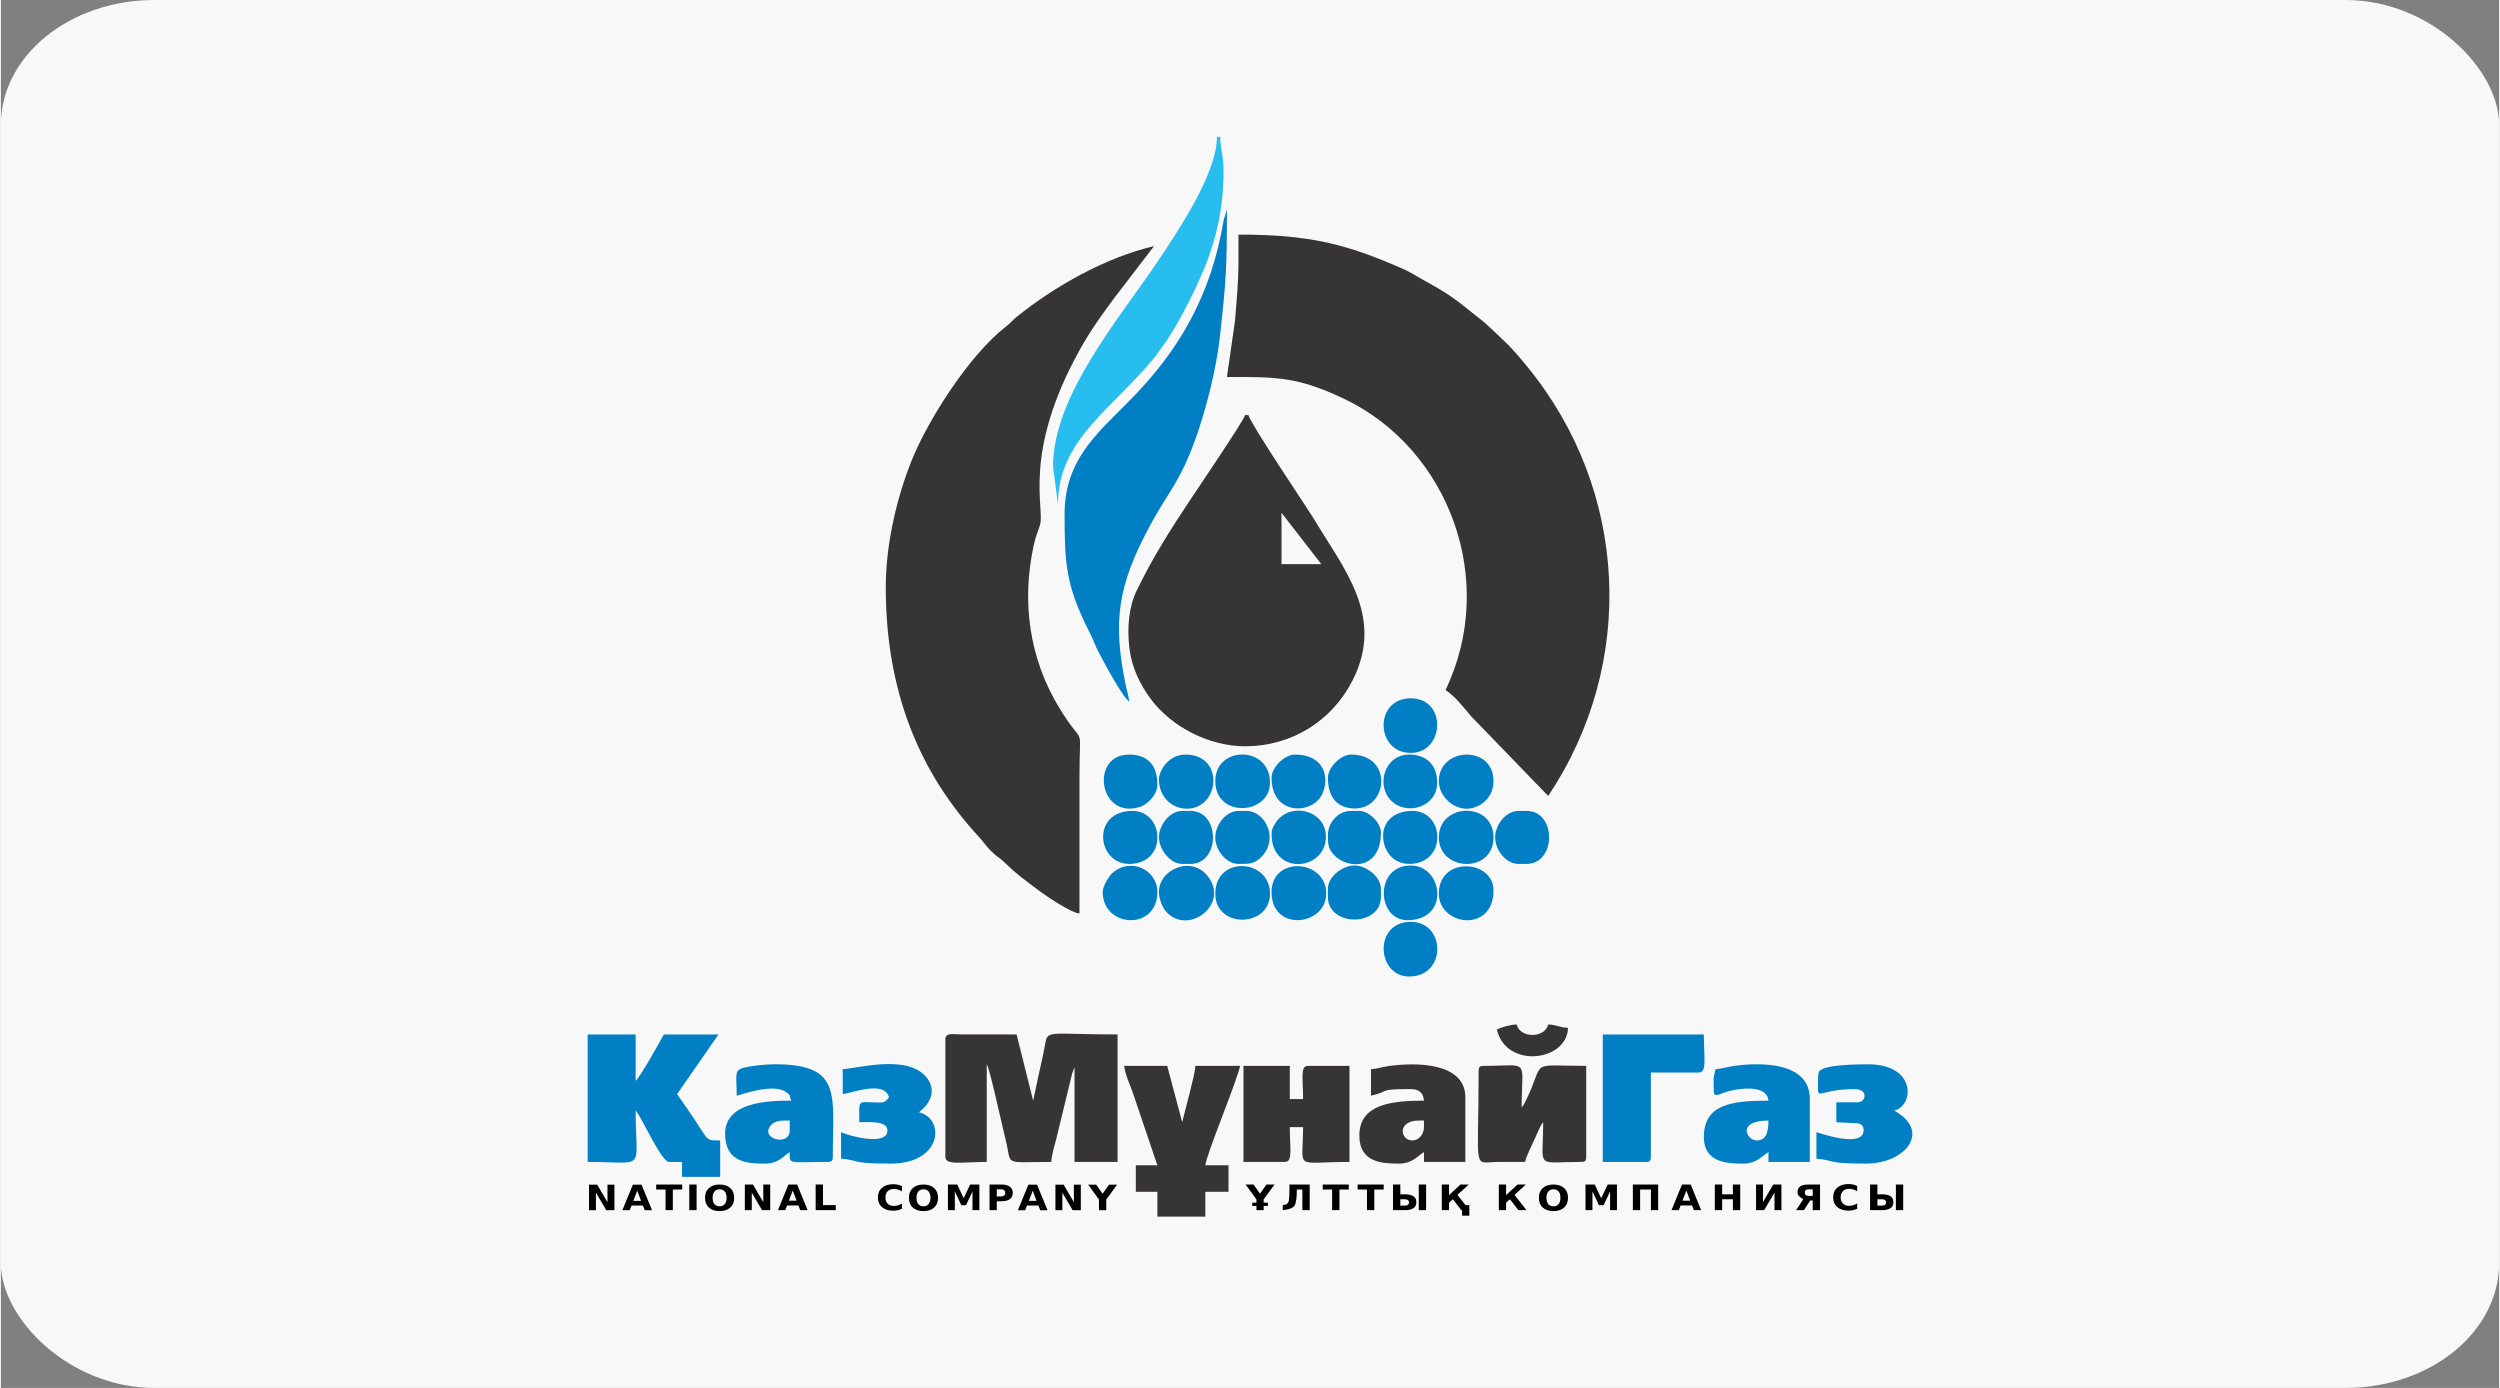
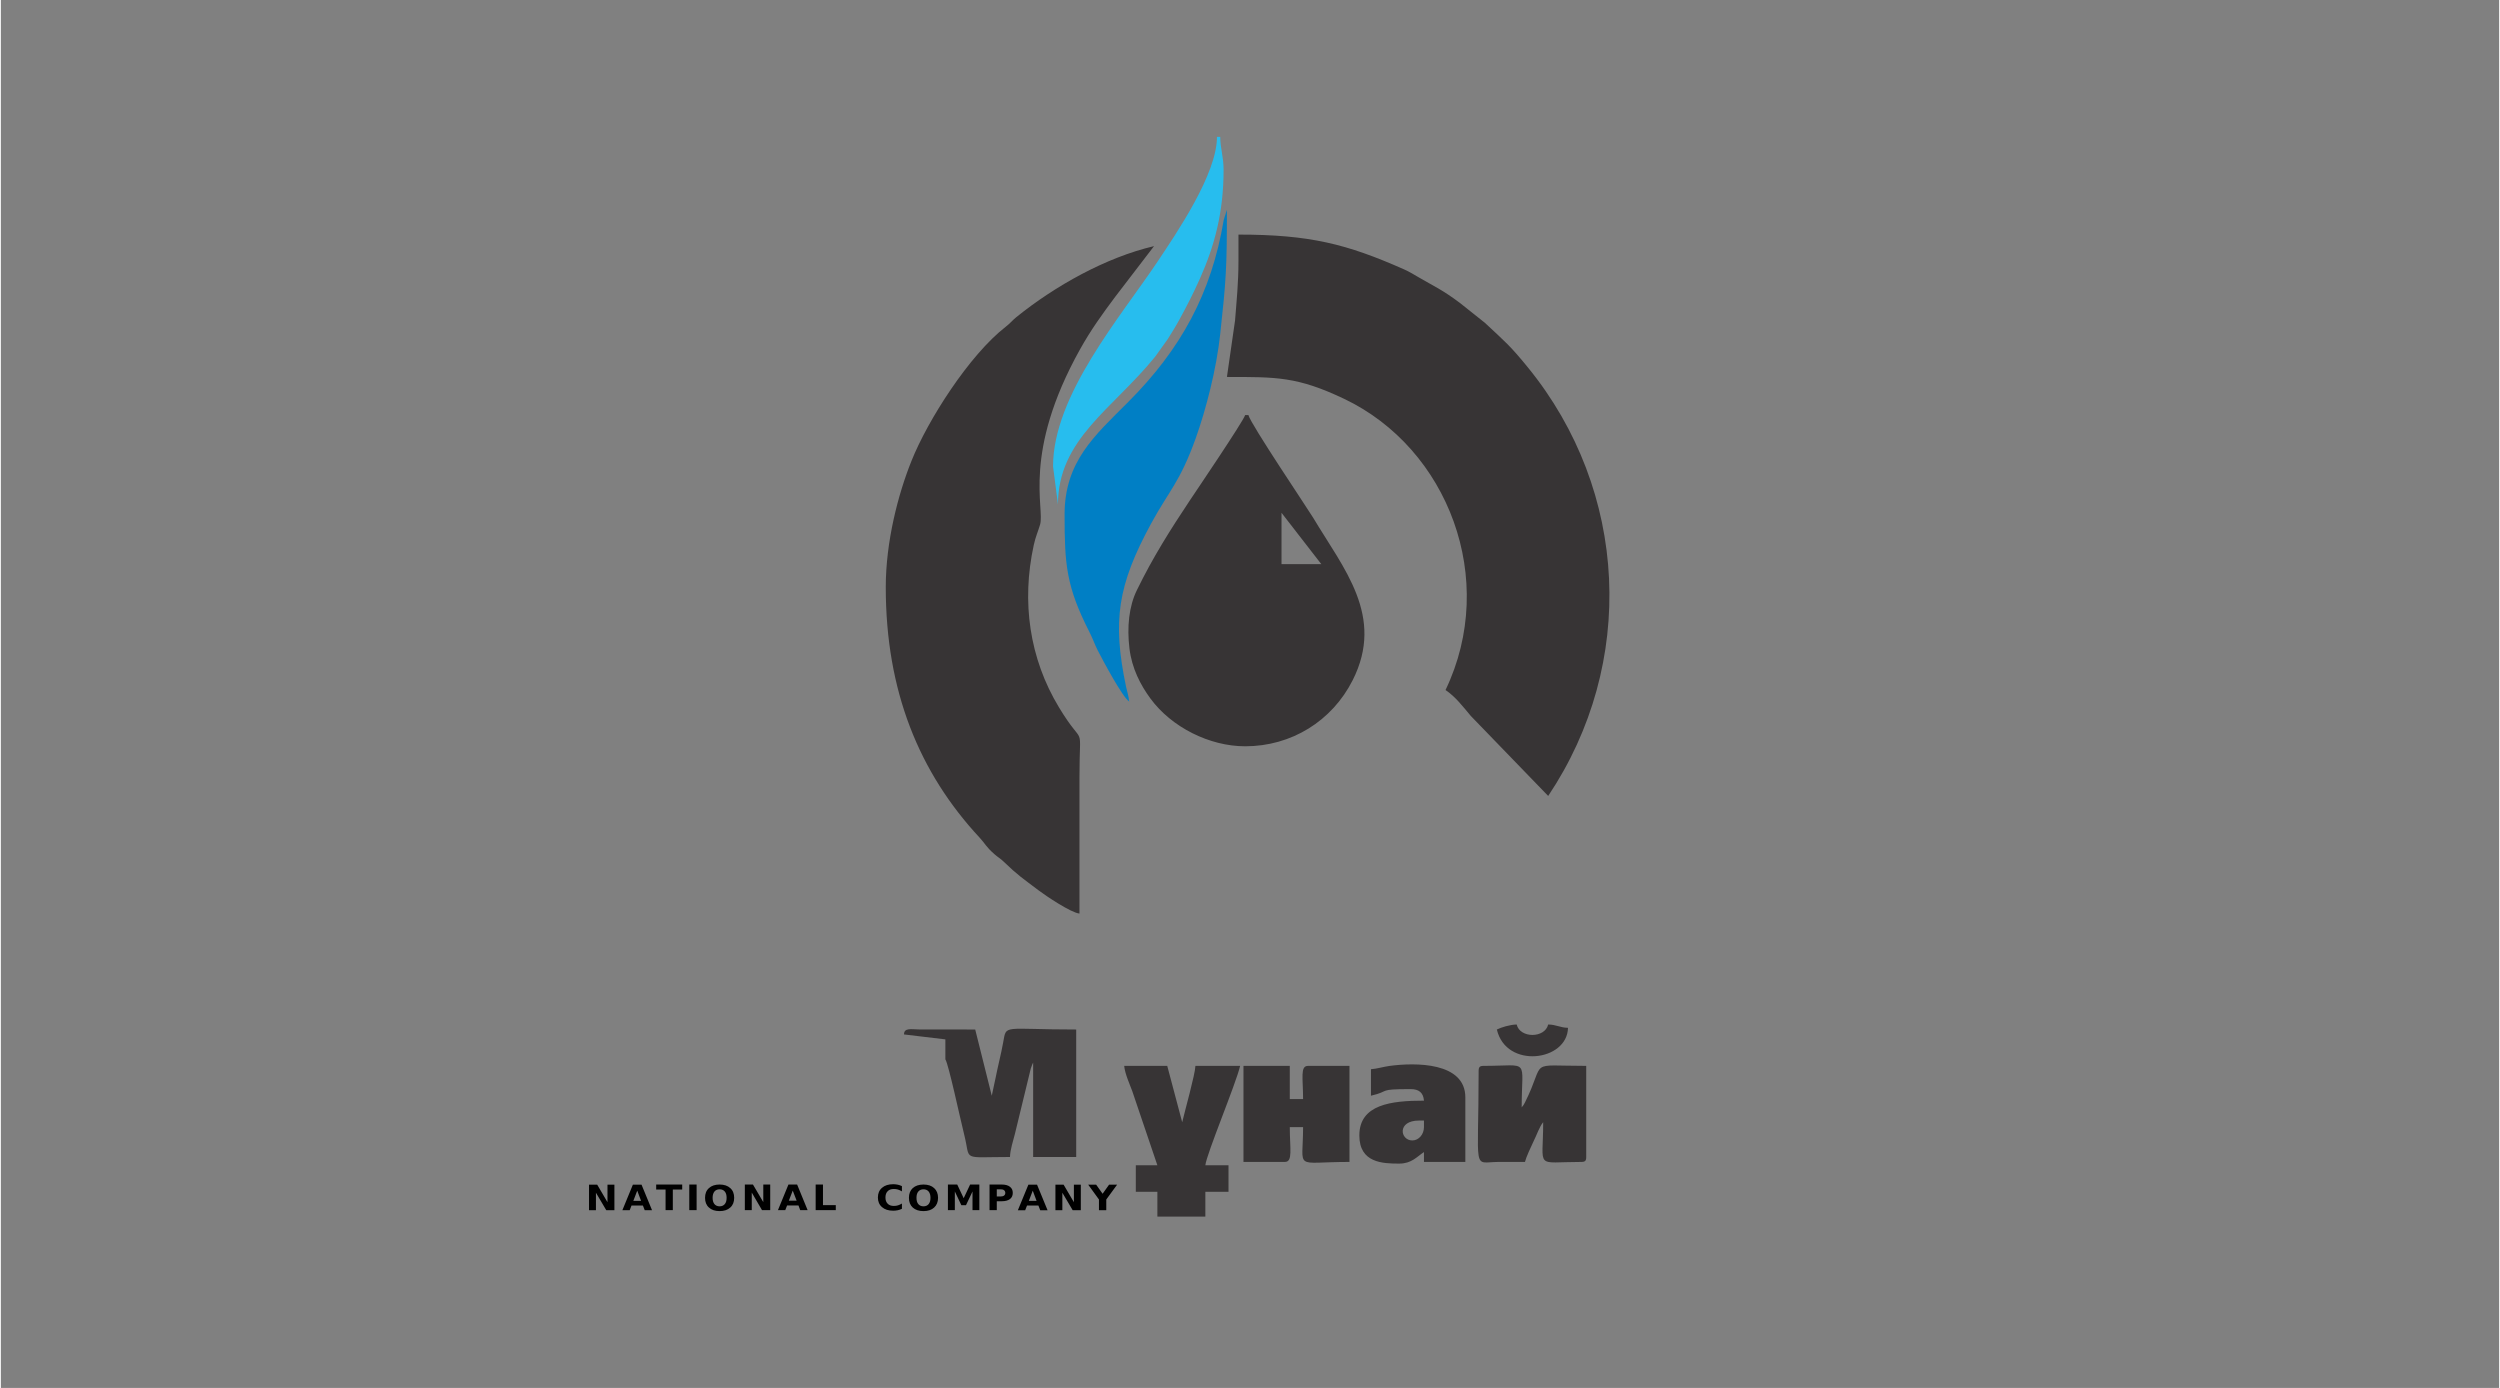
<svg xmlns="http://www.w3.org/2000/svg" xml:space="preserve" width="290px" height="161px" version="1.1" style="shape-rendering:geometricPrecision; text-rendering:geometricPrecision; image-rendering:optimizeQuality; fill-rule:evenodd; clip-rule:evenodd" viewBox="0 0 3139.4 1744.1">
  <rect x="0" y="0" width="3139.4" height="1744.1" fill="#808080" stroke="none" />
  <defs>
    <style type="text/css">
   
    .fil2 {fill:#007FC5}
    .fil3 {fill:#27BDEE}
    .fil1 {fill:#373435}
    .fil0 {fill:#F8F8F8}
    .fil4 {fill:black;fill-rule:nonzero}
   
  </style>
  </defs>
  <g id="Слой_x0020_1">
-     <rect class="fil0" width="3139.4" height="1744.1" rx="193" ry="157" />
    <g id="_2939927060032">
      <path class="fil1" d="M1112 738c0,130.3 41.8,232.8 118.1,314.8 7,7.5 7.3,10.8 18.7,20.8 4.8,4.2 6.6,4.6 11.5,9.3 17.9,17.3 24.3,21.2 43.4,35.7 9.2,7 41.2,28.5 51.7,29.4l0 -170.7c0,-74.6 7.6,-33.2 -25.8,-88.5 -37.2,-61.5 -47.2,-132.7 -31.6,-204 2.4,-10.8 5.1,-16.2 7.9,-25.5 6.2,-20.6 -22.8,-89.4 50.2,-220.3 13.6,-24.4 27.9,-44.2 44.2,-66l48.8 -63.7c-60.3,14.1 -124.3,49.9 -173,89.2 -5.2,4.2 -7.4,7.5 -13.1,11.9 -46.2,35.8 -98.3,117.8 -118.6,168.6 -16.9,42 -32.4,101.5 -32.4,159zm497.3 -93.6l50 64.5 -50 0 0 -64.5zm-45.7 293.4c58,0 109.2,-31.6 135.2,-83.2 40.5,-80.4 -11.5,-140 -49.8,-204.1 -6.7,-11.1 -78.7,-117.9 -81.3,-128.9l-4.1 0c-2.1,7.6 -63.8,98.7 -69.6,107.4 -24.4,36.7 -46.4,71.4 -66.4,112.5 -10.1,20.5 -12.6,46.6 -9.4,73.2 3,25.2 13.9,46.1 26.4,63.1 26.5,36.1 74.3,60 119,60zm-8.4 -609.7c0,27 -2.3,49.5 -4.3,74.7l-10.2 70.9c62.2,0 88.5,-0.5 147.3,27.5 130.7,62.2 193.9,227.2 127.4,365.9 12.4,8.3 21.9,20.8 31.8,32.6l97.2 100.5c111.3,-166.2 101.1,-383.2 -25.5,-538.5 -22.4,-27.5 -28.1,-31.8 -54.1,-56.1l-31.3 -24.9c-21,-15.8 -31.1,-20.2 -51.3,-31.9 -6.3,-3.6 -11.7,-7.1 -18.9,-10.3 -72.3,-32 -118.8,-43.7 -208.1,-43.7l0 33.3z" />
      <path class="fil2" d="M1336.7 646.5c0,62.4 1.9,90.2 31.2,147.7 3.9,7.5 6.7,15.7 10.4,23 6.6,12.9 31.1,58.8 39.6,64.4 -0.6,-6.8 -2.7,-12.5 -4,-18.9 -17.2,-82.3 -10.7,-127.1 31.7,-205.1 22.9,-41.9 35.9,-51.4 55.8,-106.6 12.9,-36.1 26.2,-87.2 30.9,-131.4 7.3,-66.8 8.4,-83.1 8.4,-156l-4 12.7c-15.5,92.7 -54.1,162.9 -120.4,229.2 -42,42 -79.6,74.7 -79.6,141z" />
-       <path class="fil2" d="M737.4 1460.1c75.2,0 60.3,13.5 60.3,-64.5 1.9,2.2 0.5,0.4 2.7,3.6 7.1,10.5 30.5,60.9 39,60.9l16.6 0 0 18.8 47.9 0 0 -45.8c-18.6,0 -14.2,0.6 -32.9,-27.5 -7.3,-11 -14.2,-20.3 -21.2,-30.8l52 -74.9 -68.7 0c-4.6,8.7 -30.3,54.6 -35.4,58.3l0 -58.3 -60.3 0 0 160.2zm320.5 -116.5l0 31.2c11.1,-0.9 52.3,-17.9 58.2,4.2 -6.1,7.1 -5.3,6.6 -18.7,6.3 -21.3,-0.6 -18.7,-3.3 -18.7,24.9 11,0 35.4,-2.4 35.4,10.4 0,19.8 -47.6,7.2 -58.3,2.1l0 33.3c23.6,1.9 10.7,6.2 62.4,6.2 65.3,0 68.5,-56.8 35.4,-64.5 0,0 27.4,-18.7 10.9,-42.1 -22.3,-31.3 -84.7,-13.8 -106.6,-12zm-72.9 64.5l6.3 0 0 12.5c0,20.7 -38.4,10.5 -23.6,-6.7 3.7,-4.3 10.1,-5.8 17.3,-5.8zm-60.3 -31.2c6.1,-1.4 46.4,-16.4 62.5,-4.3 6.6,5 2.4,2.8 6.2,10.5 -29.8,0 -83.3,1.6 -83.3,41.7 0,36.2 28.5,37.4 50,37.4 16.7,0 21.9,-8.3 31.2,-14.5 0,16.2 -2.8,12.4 47.8,12.4 4.8,0 6.3,-1.4 6.3,-6.2 0,-78.2 12.5,-116.5 -72.9,-116.5 -11.8,0 -29.4,1.8 -39.2,4.4 -12.5,3.4 -8.6,9.3 -8.6,35.1z" />
      <path class="fil3" d="M1322.2 586.1l6.2 47.9c0,-82.3 68.7,-119.8 122.2,-185.9l15.6 -21.8c5.4,-8.7 9.8,-15.5 14.8,-24.7 10,-18.3 16.7,-31.4 25.7,-51.3 18.5,-41.6 29.8,-83.4 29.8,-136.7 0,-17 -4.2,-27.1 -4.2,-41.6l-4.1 0c0,46.5 -50.1,119.9 -74.5,156.5 -46.1,69.1 -131.5,168 -131.5,257.6z" />
-       <path class="fil1" d="M1453.3 1464.3l-27.1 0 0 33.3 27.1 0 0 31.2 60.3 0 0 -31.2 29.1 0 0 -33.3 -29.1 0c1.1,-13.2 38.5,-102.5 43.7,-124.9l-56.2 0c-0.2,10.1 -13.5,57.4 -16.6,70.8l-18.8 -70.8 -54.1 0c0.9,9.9 7.2,23.7 10.1,31.6l31.6 93.3zm426.6 -170.6c11.6,49.9 88.5,40.1 89.4,-2.1 -10.3,-0.3 -14.5,-4 -24.9,-4.2 -4.1,17.5 -35.5,17.5 -39.6,0 -8.4,0.2 -19.2,3.5 -24.9,6.3zm-106.2 139.4c-15.4,0 -19.6,-25 8.4,-25l6.2 0 0 8.3c0,8.9 -6.4,16.7 -14.6,16.7zm-52 -89.5l0 33.3c25.4,-5.9 7.1,-8.3 50,-8.3 10.3,0 15.8,4.5 16.6,14.5 -41.1,0 -81.2,4.7 -81.2,43.7 0,34.5 29.3,35.4 50,35.4 15.6,0 22,-8.4 31.2,-14.5l0 12.4 52 0 0 -81.1c0,-44.4 -62.6,-44 -95.6,-39.5 -8.1,1.2 -15.3,3.5 -23,4.1zm-160.2 116.5l52 0c10.3,0 6.2,-16.4 6.2,-43.7l16.7 0c0,55.3 -12.9,43.7 58.3,43.7l0 -120.7 -52.1 0c-10.1,0 -6.2,15.2 -6.2,41.7l-16.7 0 0 -41.7 -58.2 0 0 120.7zm295.5 -114.4c0,130.4 -8.4,114.6 24.9,114.4 11.1,0 22.2,0 33.3,0 1.4,-5.8 7.8,-19.6 10.4,-25 4.5,-8.9 7.8,-19.4 12.5,-24.9 0,60.1 -11.3,49.9 47.9,49.9 4.8,0 6.2,-1.4 6.2,-6.2l0 -114.5c-76,0 -49.6,-8.8 -76.9,45.8 -1.8,3.5 -2,3.7 -4.2,6.3 0,-62.7 11.4,-52.1 -47.9,-52.1 -4.8,0 -6.2,1.5 -6.2,6.3zm-670.1 -39.6l0 147.8c0,10.9 22,6.2 52,6.2l0 -122.7c4.1,6.4 18.2,72.7 23.7,94.8 8.5,33.6 -4.9,27.9 57.5,27.9 0.2,-9.2 4.1,-20.8 6.2,-29.1l18.3 -75.4c0.8,-3.1 0.8,-3.7 1.6,-6.6l1.7 -4.7c0.1,-0.4 0.5,-1.1 0.6,-1.4 0.2,-0.3 0.4,-0.9 0.7,-1.4l0 118.6 54.1 0 0 -160.2c-93.7,0 -87.4,-7.1 -91.8,16.4 -1.4,7.6 -2.8,14.1 -4.7,22.3 -3.7,15.8 -6.2,29.7 -9.6,44.5l-20.8 -83.2 -70.9 -0.1c-9.2,-0.1 -18.6,-2.4 -18.6,6.3z" />
-       <path class="fil2" d="M2206.6 1433.1c-13.2,0 -25.6,-25 14.6,-25 0,12.9 -2.2,25 -14.6,25zm77 -79.1c0,34.3 -5.3,14.6 45.8,14.6 18,0 14.2,16.6 4.1,16.6l-27 0 0 25 25.7 1.3c0.4,0.1 10,-0.1 8.4,10.7 -3.1,20.3 -56.6,1.1 -59.1,0.5l0 33.3c23.6,1.9 10.7,6.2 62.4,6.2 48.8,0 81.9,-39.7 36.7,-65.8 -0.3,-0.2 -0.9,-0.5 -1.3,-0.8 24.6,-5.7 28.9,-58.2 -33.3,-58.2 -13.3,0 -46.1,0.6 -56.6,5.8 -4.8,2.4 -5.8,3.5 -5.8,10.8zm-270.6 106.1l54.2 0c4.8,0 6.2,-1.4 6.2,-6.2l0 -106.1 60.3 0c10.6,0 6.3,-19.1 6.3,-47.9l-127 0 0 160.2zm141.6 -116.5c-3.3,13.9 -2.1,10.4 -2.1,27.1 0,9.2 7.3,4.2 14.2,1.8 10.9,-3.7 52.6,-12 54.5,10.6 -45.9,0 -81.2,4.4 -81.2,45.8 0,32.6 30.3,33.3 49.9,33.3 15.7,0 22,-8.4 31.3,-14.5l0 12.4 52 0 0 -79c0,-46.8 -61.2,-46.4 -95.7,-41.6 -8.1,1.2 -15.2,3.5 -22.9,4.1z" />
-       <path class="fil2" d="M1807 1123c0,40.4 68.7,49.9 68.7,-4.1 0,-38.7 -68.7,-43.4 -68.7,4.1zm-139.4 -145.7c0,20.9 8.6,37.3 31.7,38.6 43.9,2.3 51.2,-67.7 -2.6,-67.7 -13,0 -29.1,16.1 -29.1,29.1zm0 72.9c0,12.2 0.9,17.1 8.4,24.9 16.4,16.9 58.2,19 58.2,-29.1 0,-12 -15.1,-27 -27.1,-27 -12.4,0 -21.4,-1.4 -31.6,10 -4.6,5.1 -7.9,11.9 -7.9,21.2zm-70.8 -2.1c0,51.6 65.4,47 68.2,5.8 2.5,-36.2 -46.8,-48.2 -64.1,-18.4 -2.1,3.7 -4.1,6.8 -4.1,12.6zm0 -70.8c0,42.8 40.6,46.1 57.9,28.8 15.7,-15.7 16.4,-57.9 -28.7,-57.9 -13,0 -29.2,16.1 -29.2,29.1zm-178.9 108.3c48.8,0 44.4,-66.6 4.1,-66.6 -52,0 -44.9,66.6 -4.1,66.6zm351.7 0c48,0 45.4,-66.6 4.1,-66.6 -25.1,0 -38.2,15.6 -36.6,34.6 1.4,17.8 14.1,32 32.5,32zm35.3 -102c0,-22.1 -13.2,-35.4 -35.3,-35.4 -30.7,0 -42,38.4 -22.5,57.9 19.5,19.5 57.8,8.2 57.8,-22.5zm-278.8 68.7c0,16.2 13.8,33.3 29.1,33.3 11.9,0 20.1,0.9 29.8,-9.8 21.5,-23.8 2.4,-56.8 -19.4,-56.8l-10.4 0c-15.3,0 -29.1,17 -29.1,33.3zm-72.8 -66.6c0,-23.2 -11.5,-37.5 -35.4,-37.5 -49.5,0 -38.2,80.9 12,66.2 13,-3.8 23.4,-16.9 23.4,-28.7zm214.3 131.1l0 10.4c0,37.7 66.6,37.7 66.6,0l0 -10.4c0,-15.1 -18.3,-29.2 -33.3,-29.2 -15,0 -33.3,14.1 -33.3,29.2zm-212.3 -137.4c0,21 15.1,36.2 33.6,36.8 42.8,1.5 50,-68 -0.3,-68 -21,0 -33.3,19.9 -33.3,31.2zm351.7 72.9c0,43.2 68.7,45.7 68.7,0 0,-45.7 -68.7,-43.6 -68.7,0zm-351.7 0c0,14.9 14.1,33.3 29.2,33.3l10.4 0c37.7,0 37.7,-66.6 0,-66.6l-10.4 0c-15.5,0 -29.2,17.4 -29.2,33.3zm422.5 0c0,16.2 13.8,33.3 29.1,33.3l10.4 0c37.4,0 38,-66.6 0,-66.6l-10.4 0c-15.3,0 -29.1,17 -29.1,33.3zm-70.8 -70.8c0,17.2 15,32.8 31.9,34.6 16.1,1.7 36.8,-10.9 36.8,-34.6 0,-45.9 -68.7,-42.8 -68.7,0zm-422.4 139.4c0,45.2 68.7,49.2 68.7,0 0,-28 -33.8,-44.4 -56.9,-23.5 -4.4,4.1 -11.8,16.6 -11.8,23.5zm382.9 35.4c54.1,0 44.8,-68.7 4.2,-68.7 -45.7,0 -43.1,68.7 -4.2,68.7zm-312.2 -35.4c0,9 4.5,19.5 8.8,24.5 27.9,31.7 82.9,-10.5 50.7,-46.5 -20.7,-23.1 -59.5,-6.1 -59.5,22zm316.4 -174.8c42.7,0 45.9,-68.6 0,-68.6 -46.4,0 -44.5,68.6 0,68.6zm-245.6 176.9c0,44.3 68.7,42.9 68.7,0 0,-44.3 -68.7,-48.1 -68.7,0zm243.5 104.1c47.6,0 46.3,-68.7 2.1,-68.7 -47.2,0 -42.8,68.7 -2.1,68.7zm-243.5 -245.6c0,47.1 68.7,42.7 68.7,2.1 0,-47.4 -68.7,-46.6 -68.7,-2.1zm70.7 139.4c0,51.2 68.7,42.3 68.7,2.1 0,-43.6 -68.7,-47.7 -68.7,-2.1z" />
+       <path class="fil1" d="M1453.3 1464.3l-27.1 0 0 33.3 27.1 0 0 31.2 60.3 0 0 -31.2 29.1 0 0 -33.3 -29.1 0c1.1,-13.2 38.5,-102.5 43.7,-124.9l-56.2 0c-0.2,10.1 -13.5,57.4 -16.6,70.8l-18.8 -70.8 -54.1 0c0.9,9.9 7.2,23.7 10.1,31.6l31.6 93.3zm426.6 -170.6c11.6,49.9 88.5,40.1 89.4,-2.1 -10.3,-0.3 -14.5,-4 -24.9,-4.2 -4.1,17.5 -35.5,17.5 -39.6,0 -8.4,0.2 -19.2,3.5 -24.9,6.3zm-106.2 139.4c-15.4,0 -19.6,-25 8.4,-25l6.2 0 0 8.3c0,8.9 -6.4,16.7 -14.6,16.7zm-52 -89.5l0 33.3c25.4,-5.9 7.1,-8.3 50,-8.3 10.3,0 15.8,4.5 16.6,14.5 -41.1,0 -81.2,4.7 -81.2,43.7 0,34.5 29.3,35.4 50,35.4 15.6,0 22,-8.4 31.2,-14.5l0 12.4 52 0 0 -81.1c0,-44.4 -62.6,-44 -95.6,-39.5 -8.1,1.2 -15.3,3.5 -23,4.1zm-160.2 116.5l52 0c10.3,0 6.2,-16.4 6.2,-43.7l16.7 0c0,55.3 -12.9,43.7 58.3,43.7l0 -120.7 -52.1 0c-10.1,0 -6.2,15.2 -6.2,41.7l-16.7 0 0 -41.7 -58.2 0 0 120.7zm295.5 -114.4c0,130.4 -8.4,114.6 24.9,114.4 11.1,0 22.2,0 33.3,0 1.4,-5.8 7.8,-19.6 10.4,-25 4.5,-8.9 7.8,-19.4 12.5,-24.9 0,60.1 -11.3,49.9 47.9,49.9 4.8,0 6.2,-1.4 6.2,-6.2l0 -114.5c-76,0 -49.6,-8.8 -76.9,45.8 -1.8,3.5 -2,3.7 -4.2,6.3 0,-62.7 11.4,-52.1 -47.9,-52.1 -4.8,0 -6.2,1.5 -6.2,6.3zm-670.1 -39.6l0 147.8l0 -122.7c4.1,6.4 18.2,72.7 23.7,94.8 8.5,33.6 -4.9,27.9 57.5,27.9 0.2,-9.2 4.1,-20.8 6.2,-29.1l18.3 -75.4c0.8,-3.1 0.8,-3.7 1.6,-6.6l1.7 -4.7c0.1,-0.4 0.5,-1.1 0.6,-1.4 0.2,-0.3 0.4,-0.9 0.7,-1.4l0 118.6 54.1 0 0 -160.2c-93.7,0 -87.4,-7.1 -91.8,16.4 -1.4,7.6 -2.8,14.1 -4.7,22.3 -3.7,15.8 -6.2,29.7 -9.6,44.5l-20.8 -83.2 -70.9 -0.1c-9.2,-0.1 -18.6,-2.4 -18.6,6.3z" />
      <path class="fil4" d="M739.1 1488.7l10.3 0 12.9 22 0 -22 8.7 0 0 32.1 -10.2 0 -13 -22 0 22 -8.7 0 0 -32.1zm67.7 26.2l-14.3 0 -2.3 5.9 -9.2 0 13.2 -32.1 10.9 0 13.2 32.1 -9.2 0 -2.3 -5.9zm-12 -5.9l9.7 0 -4.8 -12.8 -4.9 12.8zm28.7 -20.5l32.7 0 0 6.3 -11.8 0 0 25.9 -9.1 0 0 -25.9 -11.8 0 0 -6.3zm41.6 0l9.2 0 0 32.2 -9.2 0 0 -32.2zm38.1 6c-2.8,0 -5,1 -6.5,2.8 -1.5,1.9 -2.3,4.5 -2.3,7.9 0,3.4 0.8,6 2.3,7.9 1.5,1.8 3.7,2.8 6.5,2.8 2.8,0 5,-1 6.5,-2.8 1.6,-1.9 2.3,-4.5 2.3,-7.9 0,-3.4 -0.7,-6 -2.3,-7.9 -1.5,-1.8 -3.7,-2.8 -6.5,-2.8zm0 -6c5.7,0 10.2,1.5 13.4,4.5 3.3,2.9 4.9,7 4.9,12.2 0,5.2 -1.6,9.3 -4.9,12.2 -3.2,3 -7.7,4.5 -13.4,4.5 -5.7,0 -10.2,-1.5 -13.4,-4.5 -3.3,-2.9 -4.9,-7 -4.9,-12.2 0,-5.2 1.6,-9.3 4.9,-12.2 3.2,-3 7.7,-4.5 13.4,-4.5zm31.7 0l10.2 0 13 22.1 0 -22.1 8.7 0 0 32.2 -10.3 0 -12.9 -22.1 0 22.1 -8.7 0 0 -32.2zm67.4 26.3l-14.3 0 -2.3 5.9 -9.2 0 13.2 -32.2 10.9 0 13.2 32.2 -9.3 0 -2.2 -5.9zm-12.1 -6l9.8 0 -4.9 -12.7 -4.9 12.7zm33.7 -20.3l9.2 0 0 25.9 16.1 0 0 6.3 -25.3 0 0 -32.2zm108.4 30.5c-1.6,0.8 -3.4,1.4 -5.2,1.8 -1.9,0.4 -3.8,0.6 -5.7,0.6 -6,0 -10.7,-1.5 -14.1,-4.5 -3.5,-3 -5.2,-7 -5.2,-12.1 0,-5.2 1.7,-9.2 5.2,-12.2 3.4,-3 8.1,-4.5 14.1,-4.5 1.9,0 3.8,0.2 5.7,0.6 1.8,0.4 3.6,1 5.2,1.8l0 6.6c-1.7,-1 -3.3,-1.8 -5,-2.3 -1.6,-0.5 -3.4,-0.7 -5.2,-0.7 -3.3,0 -5.9,0.9 -7.7,2.8 -1.9,1.9 -2.8,4.5 -2.8,7.9 0,3.3 0.9,5.9 2.8,7.8 1.8,1.9 4.4,2.8 7.7,2.8 1.8,0 3.6,-0.2 5.2,-0.7 1.7,-0.5 3.3,-1.3 5,-2.3l0 6.6zm27.1 -24.5c-2.8,0 -5,1 -6.5,2.8 -1.6,1.9 -2.3,4.5 -2.3,7.9 0,3.4 0.7,6 2.3,7.9 1.5,1.8 3.7,2.8 6.5,2.8 2.8,0 5,-1 6.5,-2.8 1.5,-1.9 2.3,-4.5 2.3,-7.9 0,-3.4 -0.8,-6 -2.3,-7.9 -1.5,-1.8 -3.7,-2.8 -6.5,-2.8zm0 -6c5.7,0 10.2,1.5 13.4,4.5 3.2,2.9 4.9,7 4.9,12.2 0,5.2 -1.7,9.3 -4.9,12.2 -3.2,3 -7.7,4.5 -13.4,4.5 -5.7,0 -10.2,-1.5 -13.5,-4.5 -3.2,-2.9 -4.8,-7 -4.8,-12.2 0,-5.2 1.6,-9.3 4.8,-12.2 3.3,-3 7.8,-4.5 13.5,-4.5zm30.7 0l11.7 0 8.1 17.2 8.1 -17.2 11.6 0 0 32.2 -8.6 0 0 -23.5 -8.2 17.3 -5.8 0 -8.2 -17.3 0 23.5 -8.7 0 0 -32.2zm52.3 0l15.2 0c4.5,0 8,0.9 10.4,2.8 2.4,1.8 3.6,4.3 3.6,7.7 0,3.4 -1.2,6 -3.6,7.8 -2.4,1.8 -5.9,2.7 -10.4,2.7l-6.1 0 0 11.2 -9.1 0 0 -32.2zm9.1 6l0 9 5.1 0c1.8,0 3.2,-0.4 4.1,-1.2 1,-0.7 1.5,-1.9 1.5,-3.3 0,-1.4 -0.5,-2.5 -1.5,-3.3 -0.9,-0.8 -2.3,-1.2 -4.1,-1.2l-5.1 0zm52.3 20.4l-14.3 0 -2.3 5.9 -9.2 0 13.2 -32.1 10.9 0 13.2 32.1 -9.2 0 -2.3 -5.9zm-12 -5.9l9.7 0 -4.8 -12.8 -4.9 12.8zm33.4 -20.3l10.3 0 12.9 22 0 -22 8.7 0 0 32.1 -10.2 0 -13 -22 0 22 -8.7 0 0 -32.1zm41.2 0l10 0 8.1 11.4 8.1 -11.4 10.1 0 -13.6 18.6 0 13.5 -9.2 0 0 -13.5 -13.5 -18.6z" />
-       <path class="fil4" d="M1600.5 1488.5l-13.6 18.6 0 4.2 5.3 0 0 4.1 -5.3 0 0 5.3 -9.1 0 0 -5.3 -5.3 0 0 -4.1 5.3 0 0 -4.2 -13.6 -18.6 10 0 8.1 11.5 8.1 -11.5 10.1 0zm60.6 0l32.7 0 0 6.3 -11.7 0 0 25.9 -9.2 0 0 -25.9 -11.8 0 0 -6.3zm-50.2 32.2l0 -6.3c4,-0.4 6.4,-1.8 7.2,-4.2 0.8,-2.3 1.2,-7.6 1.2,-15.6l0 -6.1 25.4 0 0 32.2 -9.2 0 0 -25.9 -7 0 0 1.9c0,7.9 -0.8,13.7 -2.3,17.3 -1.6,3.6 -6.7,5.9 -15.3,6.7zm94 -32.2l32.8 0 0 6.3 -11.8 0 0 25.9 -9.2 0 0 -25.9 -11.8 0 0 -6.3zm59.1 26.5c1.9,0 3.3,-0.3 4.1,-1 1,-0.7 1.4,-1.7 1.4,-3 0,-1.3 -0.4,-2.3 -1.4,-3 -0.8,-0.6 -2.2,-1 -4.1,-1l-5.4 0 0 8 5.4 0zm14.7 -4.3c0,3.4 -1.2,5.9 -3.5,7.4 -2.5,1.7 -6.1,2.6 -10.6,2.6l-15.2 0 0 -32.2 9.2 0 0 12.3 6 0c4.5,0 8.1,0.8 10.6,2.5 2.3,1.5 3.5,4 3.5,7.4zm3.1 -22.2l9.2 0 0 32.2 -9.2 0 0 -32.2zm28.9 0l9.1 0 0 13.3 14.4 -13.3 10.4 0 -14.2 13 10.1 12.9 4.8 0 0 6.3 0 6.9 -9.1 0 0 -6.9 -1 0 -10.6 -13.7 -4.8 4.3 0 9.4 -9.1 0 0 -32.2zm71.7 0l9.1 0 0 13.3 14.4 -13.3 10.4 0 -14.2 13 15 19.2 -10.1 0 -10.7 -13.7 -4.8 4.3 0 9.4 -9.1 0 0 -32.2zm68.6 6c-2.8,0 -5,1 -6.5,2.8 -1.5,1.9 -2.3,4.5 -2.3,7.9 0,3.4 0.8,6 2.3,7.9 1.5,1.8 3.7,2.8 6.5,2.8 2.8,0 5,-1 6.5,-2.8 1.6,-1.9 2.3,-4.5 2.3,-7.9 0,-3.4 -0.7,-6 -2.3,-7.9 -1.5,-1.8 -3.7,-2.8 -6.5,-2.8zm0 -6c5.7,0 10.2,1.5 13.4,4.5 3.3,2.9 4.9,7 4.9,12.2 0,5.2 -1.6,9.3 -4.9,12.2 -3.2,3 -7.7,4.5 -13.4,4.5 -5.7,0 -10.2,-1.5 -13.4,-4.5 -3.3,-2.9 -4.9,-7 -4.9,-12.2 0,-5.2 1.6,-9.3 4.9,-12.2 3.2,-3 7.7,-4.5 13.4,-4.5zm40.3 0l11.6 0 8.1 17.2 8.2 -17.2 11.6 0 0 32.2 -8.6 0 0 -23.5 -8.2 17.3 -5.8 0 -8.2 -17.3 0 23.5 -8.7 0 0 -32.2zm91.3 0l0 32.2 -9.1 0 0 -25.9 -13.6 0 0 25.9 -9.1 0 0 -32.2 31.8 0zm42.6 26.3l-14.4 0 -2.2 5.9 -9.2 0 13.1 -32.2 11 0 13.1 32.2 -9.2 0 -2.2 -5.9zm-12.1 -6l9.8 0 -4.9 -12.7 -4.9 12.7zm40.7 -20.3l9.2 0 0 12.3 13.5 0 0 -12.3 9.2 0 0 32.2 -9.2 0 0 -13.7 -13.5 0 0 13.7 -9.2 0 0 -32.2zm83.7 0l0 32.2 -8.7 0 0 -22.1 -13 22.1 -10.2 0 0 -32.2 8.7 0 0 22.1 12.9 -22.1 10.3 0zm29.4 10.1c0,1.5 0.4,2.6 1.2,3.2 0.8,0.6 2.2,1 4.1,1l4.6 0 0 -8.3 -4.6 0c-1.9,0 -3.3,0.3 -4.1,1 -0.8,0.6 -1.2,1.7 -1.2,3.1zm-10.9 22.1l8.9 -13.7c-1.2,-0.6 -2.7,-1.7 -4.5,-3.2 -1.8,-1.6 -2.7,-3.4 -2.7,-5.5 0,-3.3 1.1,-5.7 3.2,-7.3 2.2,-1.7 5.7,-2.5 10.4,-2.5l14.7 0 0 32.2 -9.2 0 0 -12.2 -3.1 0 -7.9 12.2 -9.8 0zm76.7 -1.8c-1.7,0.8 -3.4,1.4 -5.2,1.8 -1.9,0.4 -3.8,0.6 -5.8,0.6 -5.9,0 -10.6,-1.5 -14,-4.5 -3.5,-3 -5.2,-7.1 -5.2,-12.2 0,-5.1 1.7,-9.2 5.2,-12.2 3.4,-3 8.1,-4.5 14,-4.5 2,0 3.9,0.2 5.8,0.6 1.8,0.4 3.5,1 5.2,1.8l0 6.7c-1.7,-1.1 -3.3,-1.9 -5,-2.3 -1.7,-0.5 -3.4,-0.8 -5.2,-0.8 -3.3,0 -5.9,1 -7.7,2.9 -1.9,1.9 -2.9,4.5 -2.9,7.8 0,3.3 1,5.9 2.9,7.8 1.8,1.9 4.4,2.9 7.7,2.9 1.8,0 3.5,-0.3 5.2,-0.8 1.7,-0.5 3.3,-1.2 5,-2.3l0 6.7zm30.8 -3.9c1.9,0 3.3,-0.3 4.1,-1 1,-0.7 1.4,-1.7 1.4,-3 0,-1.3 -0.4,-2.3 -1.4,-3 -0.8,-0.6 -2.2,-1 -4.1,-1l-5.4 0 0 8 5.4 0zm14.7 -4.3c0,3.4 -1.2,5.9 -3.5,7.4 -2.5,1.7 -6.1,2.6 -10.6,2.6l-15.2 0 0 -32.2 9.2 0 0 12.3 6 0c4.5,0 8.1,0.8 10.6,2.5 2.3,1.5 3.5,4 3.5,7.4zm3.1 -22.2l9.2 0 0 32.2 -9.2 0 0 -32.2z" />
    </g>
  </g>
</svg>